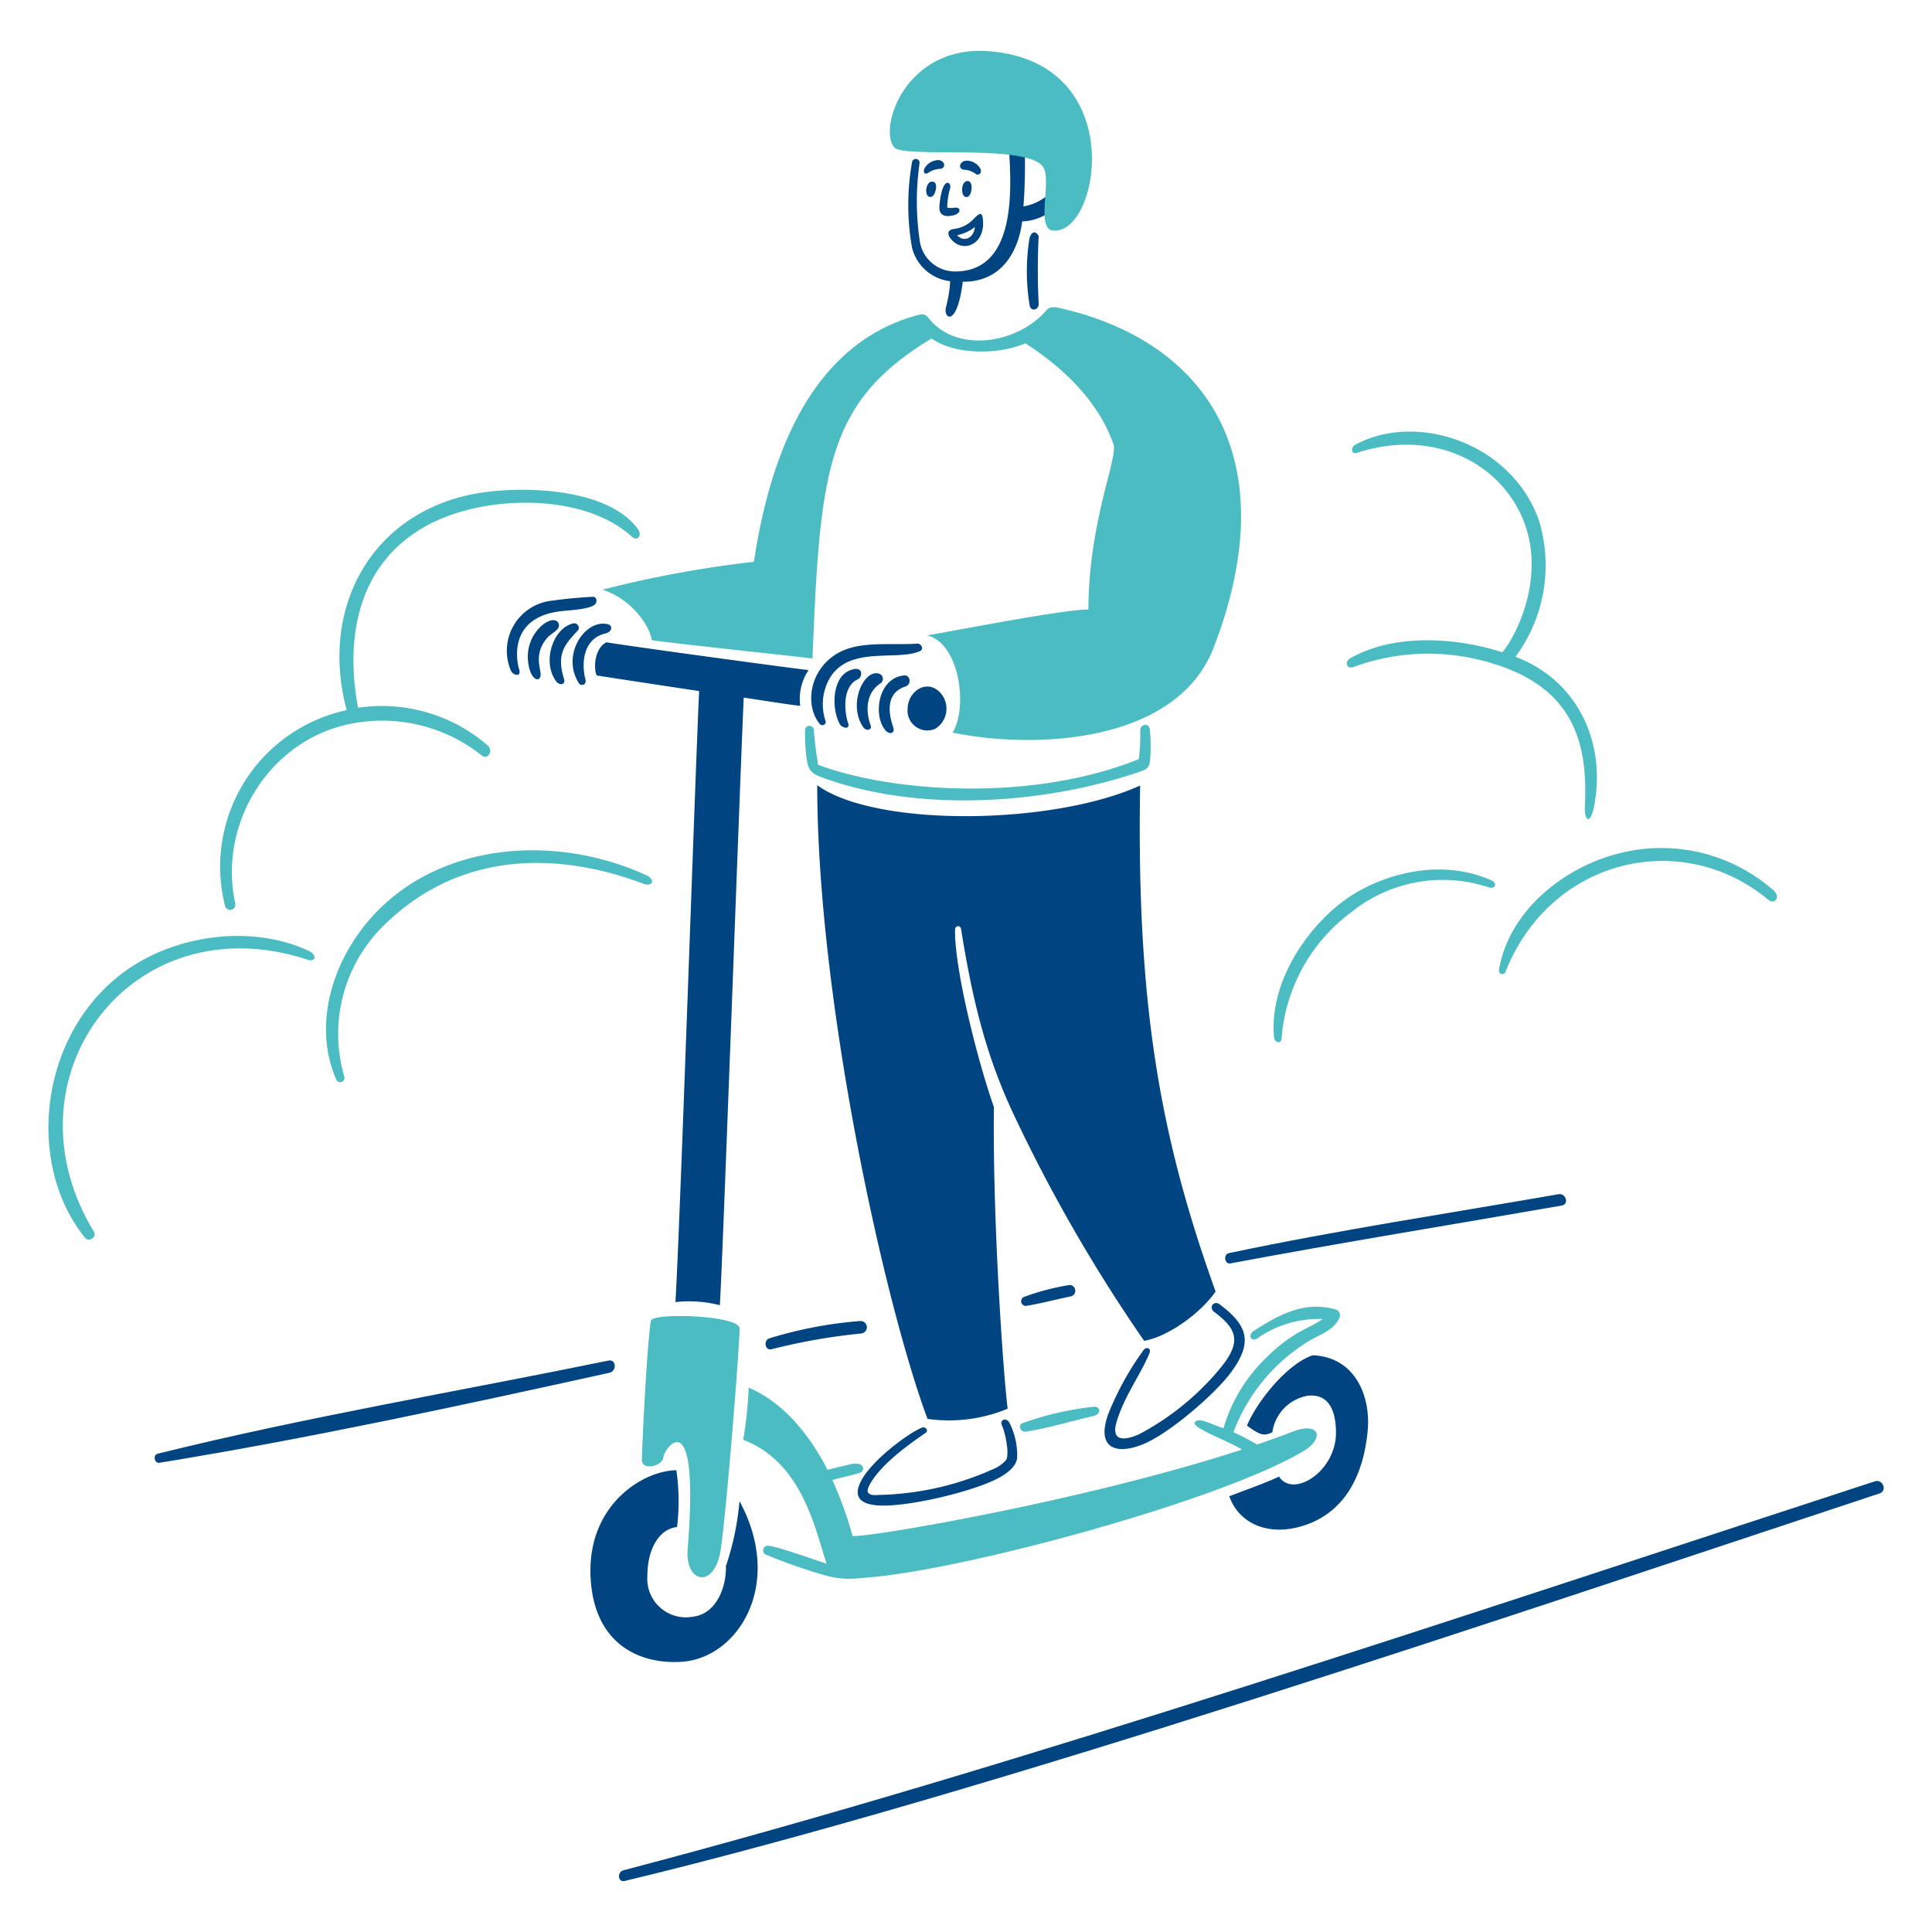
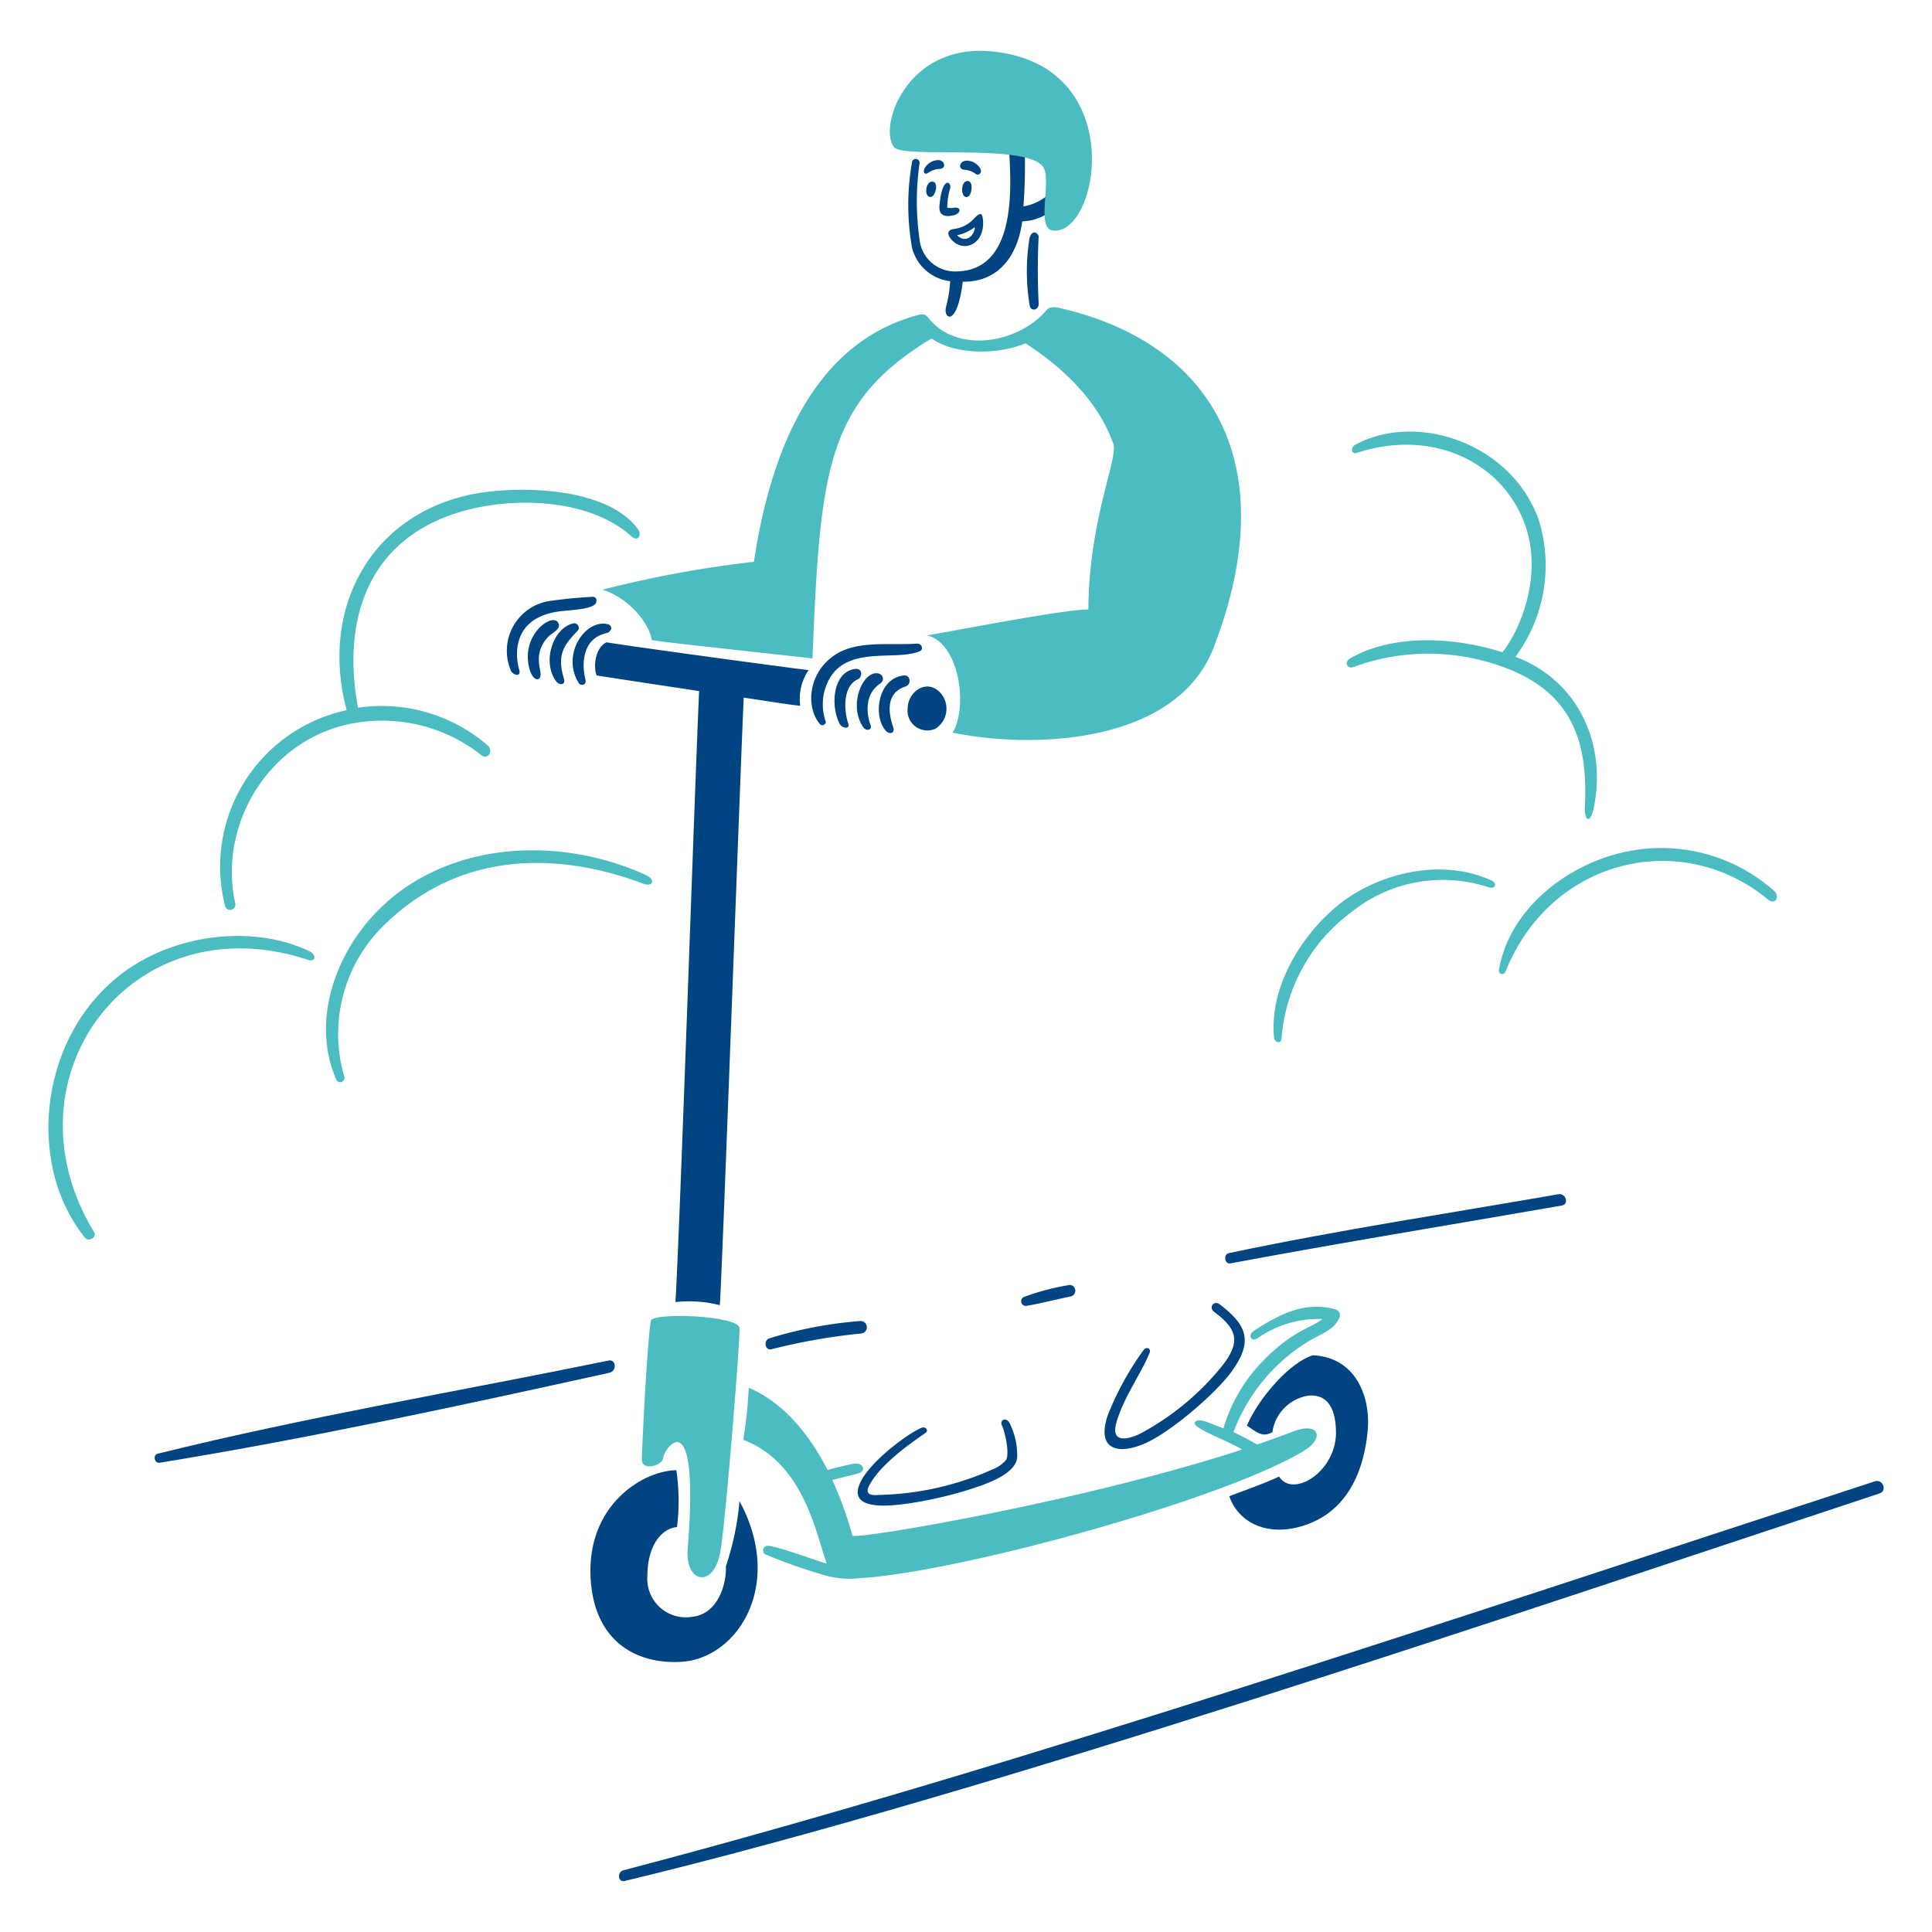
<svg xmlns="http://www.w3.org/2000/svg" viewBox="0 0 200 200" height="200" width="200">
  <path d="M99.869,17.576a2.13,2.13,0,0,1,1.125.422c.326.237.64-.094.531-.461a1.643,1.643,0,0,0-1.507-.906C99.291,16.7,99.128,17.535,99.869,17.576Z" fill="#004481" />
  <path d="M96.066,17.9a2.371,2.371,0,0,1,1.14-.414c.781,0,.641-.82,0-.913a1.662,1.662,0,0,0-1.382.687C95.473,17.67,95.669,18.179,96.066,17.9Z" fill="#004481" />
  <path d="M96.363,20.388c.484-.061.78-1.4.289-1.562C95.8,18.539,95.582,20.485,96.363,20.388Z" fill="#004481" />
  <path d="M98.362,29.11a13.453,13.453,0,0,1-.437,2.7c-.3,1.157,1.14,2.195,1.741-2.647,3.811.047,5.7-2.827,6.154-6.247a5.193,5.193,0,0,0,3.694-1.718c.415-.71-.36-1.382-1.094-.961a5.335,5.335,0,0,1-2.475,1.133,56.026,56.026,0,0,0,.109-6.607c-.125-.609-1.664-.828-1.64-.18.123,3.351,1.375,13.444-5.466,13.518a3.684,3.684,0,0,1-3.756-3.319,27.787,27.787,0,0,1,0-7.887.393.393,0,0,0-.781-.094,25.389,25.389,0,0,0,0,8.832A4.622,4.622,0,0,0,98.362,29.11Z" fill="#004481" />
  <path d="M100.135,20.388c.476-.11.639-1.474.156-1.625C99.431,18.5,99.361,20.566,100.135,20.388Z" fill="#004481" />
  <path d="M98.745,22.277c.733-.191.78-.841.093-.78a2.082,2.082,0,0,1-.78,0,7.145,7.145,0,0,1,.3-2c.189-.659-.835-1.41-1.109,1.836C97.166,22.37,97.924,22.492,98.745,22.277Z" fill="#004481" />
  <path d="M100.76,22.7a3.339,3.339,0,0,1-2.054,1.008c-.836.148-.492.78-.25,1.046,1.187,1.452,3.443.615,3.311-1.835C101.709,21.839,101.4,22.029,100.76,22.7Zm-1.687,1.648a4.341,4.341,0,0,0,1.843-.844C100.877,24.417,99.94,25.245,99.073,24.347Z" fill="#004481" />
  <path d="M106.585,24.6a21.39,21.39,0,0,0,0,6.981c.087.726.982.547.937-.179a68.554,68.554,0,0,1,0-6.935C107.527,24.331,106.97,23.551,106.585,24.6Z" fill="#004481" />
  <path d="M87.929,69.413c-1.8.78-1.868,3.9-1.015,5.514.252.475,1.123.617.89-.047-.416-1.186-.632-3.839,1-4.561C89.337,70.083,89.4,68.78,87.929,69.413Z" fill="#004481" />
  <path d="M93.591,69.921c-2.647.24-3.257,4.031-1.968,5.638.455.568,1.048.343.851-.242-.318-.946-1.088-3.506,1.273-4.256C94.373,70.862,94.262,69.86,93.591,69.921Z" fill="#004481" />
  <path d="M90.99,69.734c-1.566-.469-3.241,3.134-1.647,5.521.324.486.97.319.78-.18-.34-.9-.78-3.124,1-4.318A.563.563,0,0,0,90.99,69.734Z" fill="#004481" />
  <path d="M57.825,64.541c-.486-1.177-3.439.78-3.171,3.826.191,2.171,1.328,2.343,1.312,1.437-.011-.648-.726-2.2.719-3.819C57.093,65.526,58.085,65.171,57.825,64.541Z" fill="#004481" />
  <path d="M85.485,74.708a5.4,5.4,0,0,1,0-3.608c1.618-4.567,7.165-2.554,9.738-3.693.444-.2.164-.781-.258-.781-3.014.21-6.319-.393-8.668,1.265-2.641,1.864-2.882,5.286-1.453,7.028A.352.352,0,0,0,85.485,74.708Z" fill="#004481" />
  <path d="M53.741,69.3c-.3-.976-1.055-5.288,4.123-6.005.96-.133,2.892-.167,3.647-.664.353-.232.32-.879-.172-.851-1.366.079-2.741.195-4.1.391a5.218,5.218,0,0,0-4.318,7.325C53.171,69.905,53.991,70.124,53.741,69.3Z" fill="#004481" />
  <path d="M59.918,70.718c.218.344.838.194.687-.375-.384-1.447-.4-4.21,2.124-4.787.624-.143.78-.833.1-.961C60.493,64.154,58.091,67.833,59.918,70.718Z" fill="#004481" />
  <path d="M59.379,64.525c-2.13.441-3.322,4.016-1.781,6.036.3.4.992.375.781-.3-.837-2.671.187-3.64,1.445-5.006C60.105,64.954,59.746,64.449,59.379,64.525Z" fill="#004481" />
  <path d="M70.593,172.026c5.763-.383,10.651-7.958,5.958-16.634a28.527,28.527,0,0,1-1.405,6.732c.07,1.975-.883,4.958-3.444,5.24a3.992,3.992,0,0,1-4.686-4.233c0-2.835,1.257-4.865,3.069-5.052a21.935,21.935,0,0,0-.07-5.881c-3.444.039-9.244,3.577-8.879,11.074C61.465,170.034,66.017,172.33,70.593,172.026Z" fill="#004481" />
  <path d="M125.694,135.807c2.394,1.79,2.836,3.125.672,5.771a27.524,27.524,0,0,1-8.434,6.887c-1.514.682-2.953.783-2.343-1.272.79-2.661,2.551-5,3.413-7.138.188-.468-.316-.7-.625-.289a30.5,30.5,0,0,0-3.67,6.661c-1.265,3.608.952,4.2,3.7,3.046s7.419-5.224,9.028-7.411c2.3-3.123,1.733-4.841-1.164-7.028C125.65,134.564,125.086,135.352,125.694,135.807Z" fill="#004481" />
  <path d="M91.1,155.853c3.022.129,9.954-1.5,12.494-2.975.947-.551,1.617-1.2,1.7-1.953a7.429,7.429,0,0,0-.781-3.607c-.31-.635-1.086-.368-.781.273s.781,2.788.437,3.522a3.466,3.466,0,0,1-1.265.929,30.351,30.351,0,0,1-11.854,2.71c-.258,0-1.7.241-1.078-.953,1.115-2.156,4.088-4.258,5.842-5.466.356-.246,0-.7-.407-.531-1.328.537-5.091,3.292-6.247,5.466C88.422,154.648,88.655,155.748,91.1,155.853Z" fill="#004481" />
  <path d="M132.41,152.854c-1.406.672-3.733,1.484-5.154,2.038.945,2.7,3.829,4.149,7.411,3.124,4.595-1.315,6.509-5.4,6.919-9.972.31-3.46-1.258-7.559-5.693-7.747-2.663.89-5.787,4.811-6.81,7.286,1.3.914,1.695,1.148,2.632.679a4.466,4.466,0,0,1,3.686-3.779c1.491-.159,2.869.617,2.9,3.779C138.334,152.347,133.847,155.119,132.41,152.854Z" fill="#004481" />
-   <path d="M84.6,81.283c0,22.046,6.911,53.493,11.417,65.6a15.842,15.842,0,0,0,8.293-1.054c-.469-3.834-1.562-19.523-1.421-31.237-1.617-4.529-4.1-14.257-4.022-18.351.009-.437.549-.516.625-.047,1.113,6.905,2.435,12.713,5.349,18.968a163.442,163.442,0,0,0,13.6,23.639c2.592-.445,5.966-3.007,7.395-5.1-5.623-15.688-8.208-29.3-7.809-52.383C108.858,85.477,90.514,85.625,84.6,81.283Z" fill="#004481" />
  <path d="M127.373,130.786c11.392-2.137,22.974-4.015,34.306-5.99.78-.136.421-1.305-.344-1.171-11.278,1.966-22.972,3.737-34.126,6.1C126.616,129.849,126.763,130.9,127.373,130.786Z" fill="#004481" />
  <path d="M106.062,134.237a.484.484,0,0,0,.2.945c1.566-.263,3.046-.664,4.576-.976a.6.6,0,0,0-.1-1.187A25.186,25.186,0,0,0,106.062,134.237Z" fill="#004481" />
  <path d="M89.038,136.752a43.256,43.256,0,0,0-9.418,1.8c-.593.219-.438,1.26.234,1.124a62.689,62.689,0,0,1,9.286-1.632A.648.648,0,0,0,89.038,136.752Z" fill="#004481" />
  <path d="M63,140.844c-15.422,3.164-31.442,5.859-46.675,9.644-.524.13-.343,1.024.187.937,15.418-2.508,31.29-5.949,46.574-9.316C63.88,141.934,63.791,140.682,63,140.844Z" fill="#004481" />
  <path d="M194.087,153.346c-40.931,13.343-89.259,29.71-129.546,40.264-.68.178-.586,1.28.125,1.109,37.816-9.095,92.285-27.676,129.913-40.123C195.4,154.324,194.906,153.079,194.087,153.346Z" fill="#004481" />
  <path d="M96.824,75.442a2.454,2.454,0,0,0,.515-3.733c-1.4-1.505-3.381-.109-3.381,1.664A2.048,2.048,0,0,0,96.824,75.442Z" fill="#004481" />
  <path d="M62.784,66.493c-1.219.586-1.367,2.624-1.016,3.428.383.07,5.467.843,10.605,1.617-.406,8.59-1.991,55.819-2.452,63.254a12.844,12.844,0,0,1,4.592.32c.2-1.89,2.046-53.282,2.475-62.895,2.765.414,5.03.781,5.85.843a5.346,5.346,0,0,1,.866-3.693C81.783,69.156,65.572,66.954,62.784,66.493Z" fill="#004481" />
  <path d="M108.006,17.319c.876,1.373-.78,6.316.961,6.544,4.826.63,8.082-17.415-6.583-18.563-8.59-.672-11.47,7.863-9.832,9.941C93.506,16.451,106.392,14.787,108.006,17.319Z" fill="#4cbcc3" />
  <path d="M67.469,66.266c1.382.25,15.556,1.75,16.641,1.9.781-19.609,1.469-26.551,12.323-33.126,2.452,1.718,6.888,1.7,9.715.5,5.794,3.733,8.141,7.652,9.113,10.433.5,1.437-2.553,7.942-2.593,17.118-2.514,0-12.955,2.038-16.688,2.686,3.327.781,4.256,7.388,2.632,10.066,8.59,1.75,23.208,1.1,27.027-8.808,7.473-19.391-.547-31.531-15.673-35.087-.663-.156-1.25-.282-1.632.164-2.99,3.493-9.341,4.5-12.237.781-.369-.475-.718-.383-1.3-.219-6.421,1.806-14.056,7.521-16.75,25.482a115.8,115.8,0,0,0-15.681,2.889C65.267,61.956,67.258,64.689,67.469,66.266Z" fill="#4cbcc3" />
-   <path d="M119.088,78.214a16.755,16.755,0,0,0-.063-2.725c-.072-.673-.96-.57-.992.125a18.264,18.264,0,0,1-.148,2.975c-11.394,4.569-25.88,3.335-33.2.578-.171-1.14-.351-2.28-.429-3.569a.461.461,0,0,0-.922,0,20.262,20.262,0,0,0,.157,2.851c.151,1.118.358,1.563,1.483,1.983,9.96,3.722,23.181,2.868,33.15-.593C118.912,79.563,119.025,79.34,119.088,78.214Z" fill="#4cbcc3" />
  <path d="M138.251,135.549c-3.2-.905-5.86.545-8.465,2.226-.631.407-.3,1.179.359.781a11.029,11.029,0,0,1,6.771-2.007c-1.453,1.046-3.083,1.219-6.037,4.2a16.62,16.62,0,0,0-4.224,7.106c-1.242-.4-2.562-1.2-2.96-.624s3.405,1.9,4.881,2.827c-16.751,5.466-40.147,9.37-40.327,8.91a39.241,39.241,0,0,0-2.085-5.756c.914-.265,1.8-.428,2.8-.726.656-.194.563-1.252-.953-.9-.78.182-1.562.367-2.343.578-1.679-3.272-4.287-6.849-8.16-8.512a45.2,45.2,0,0,1-.57,5.4c6.247,2.343,7.535,9.691,8.637,12.815-1.2-.351-5.154-1.831-6.123-1.851a.482.482,0,0,0-.211.9,57.45,57.45,0,0,0,6.185,2.171,9.3,9.3,0,0,0,3.655.274c9.878-.555,37.335-8.006,45.879-13.159,2.2-1.328,1.631-3.07-1.141-2-1.171.452-2.405.9-3.678,1.335-.781-.445-1.647-.913-2.452-1.28a18.731,18.731,0,0,1,7.809-9.434c1.095-.658,2.562-1.1,3.124-2.343A.632.632,0,0,0,138.251,135.549Z" fill="#4cbcc3" />
  <path d="M67.383,136.72c-.362,1.71-.937,13.2-.937,14.4s2.2.609,2.218-.243,3.808-6.293,2.522,9.5c-.286,3.515,2.794,4.21,3.429,0,.614-4.075,1.991-21.545,1.944-22.88S67.569,135.845,67.383,136.72Z" fill="#4cbcc3" />
-   <path d="M105.843,147.325c-.515.219-.18.959.328.883,2.263-.338,5.179-1.219,6.982-1.609.922-.2.733-1.037.1-.976A32.142,32.142,0,0,0,105.843,147.325Z" fill="#4cbcc3" />
  <path d="M183.638,92.208a17.592,17.592,0,0,0-15.915-3.9c-5.852,1.426-11.544,6.017-12.557,12.127a.351.351,0,0,0,.671.188c4.635-11.719,18.2-14.961,27.207-7.489C183.757,93.721,184.313,92.813,183.638,92.208Z" fill="#4cbcc3" />
  <path d="M154.346,91.115c-5.528-2.454-11.927-.442-15.517,2.343-3.829,2.97-7.451,8.459-6.942,13.931.053.571.738.7.781.133a17.935,17.935,0,0,1,7.231-13.1,15.085,15.085,0,0,1,14.22-2.561C154.811,92.06,155.049,91.427,154.346,91.115Z" fill="#4cbcc3" />
  <path d="M140.094,69.054a22.44,22.44,0,0,1,14.408-.375c8.411,2.544,9.886,8.232,9.566,14.783-.076,1.562.562,1.89.922.148,1.349-6.536-1.562-13.158-8.114-15.618A15.88,15.88,0,0,0,159.3,53.85c-2.811-7.991-12.657-11.256-19-7.809-.516.28-.43,1.038.188.835,7.868-2.579,15.084,1.032,17.375,7.427,2.02,5.639-.875,11.5-2.343,13.221-4.834-1.562-11.276-1.968-15.8.656C139.149,68.562,139.46,69.293,140.094,69.054Z" fill="#4cbcc3" />
  <path d="M31.992,98.448c-5.669-2.68-13.271-1.782-18.507,1.718C4.121,106.424,2.451,120.292,8.8,128.13c.391.484,1.267-.055.929-.609C.026,111.6,13.6,93.328,31.859,99.354,32.72,99.638,32.813,98.836,31.992,98.448Z" fill="#4cbcc3" />
  <path d="M24.355,93.505c-1.826-8.251,3.617-17.224,12.494-18.68a16.54,16.54,0,0,1,13,3.366c.642.513,1.272-.469.64-1.023a16.777,16.777,0,0,0-13.424-3.905c-1.694-9.019.953-17.455,10.683-20.3,5.384-1.576,13.262-1.384,17.649,2.584.615.557,1.108-.139.64-.78-3.264-4.477-12.877-4.57-17.6-3.507-10.2,2.3-15.329,11.854-12.549,22.256a16.564,16.564,0,0,0-12.6,20.234.545.545,0,1,0,1.062-.242Z" fill="#4cbcc3" />
  <path d="M66.837,90.568c-9.562-4.328-21.432-3.3-28.324,4.335-4.039,4.472-6.185,11.1-3.717,16.828a.445.445,0,0,0,.852-.255,15.705,15.705,0,0,1,4.036-15.629c8.675-8.575,19.568-7.15,26.934-4.357C67.545,91.842,67.938,91.067,66.837,90.568Z" fill="#4cbcc3" />
</svg>